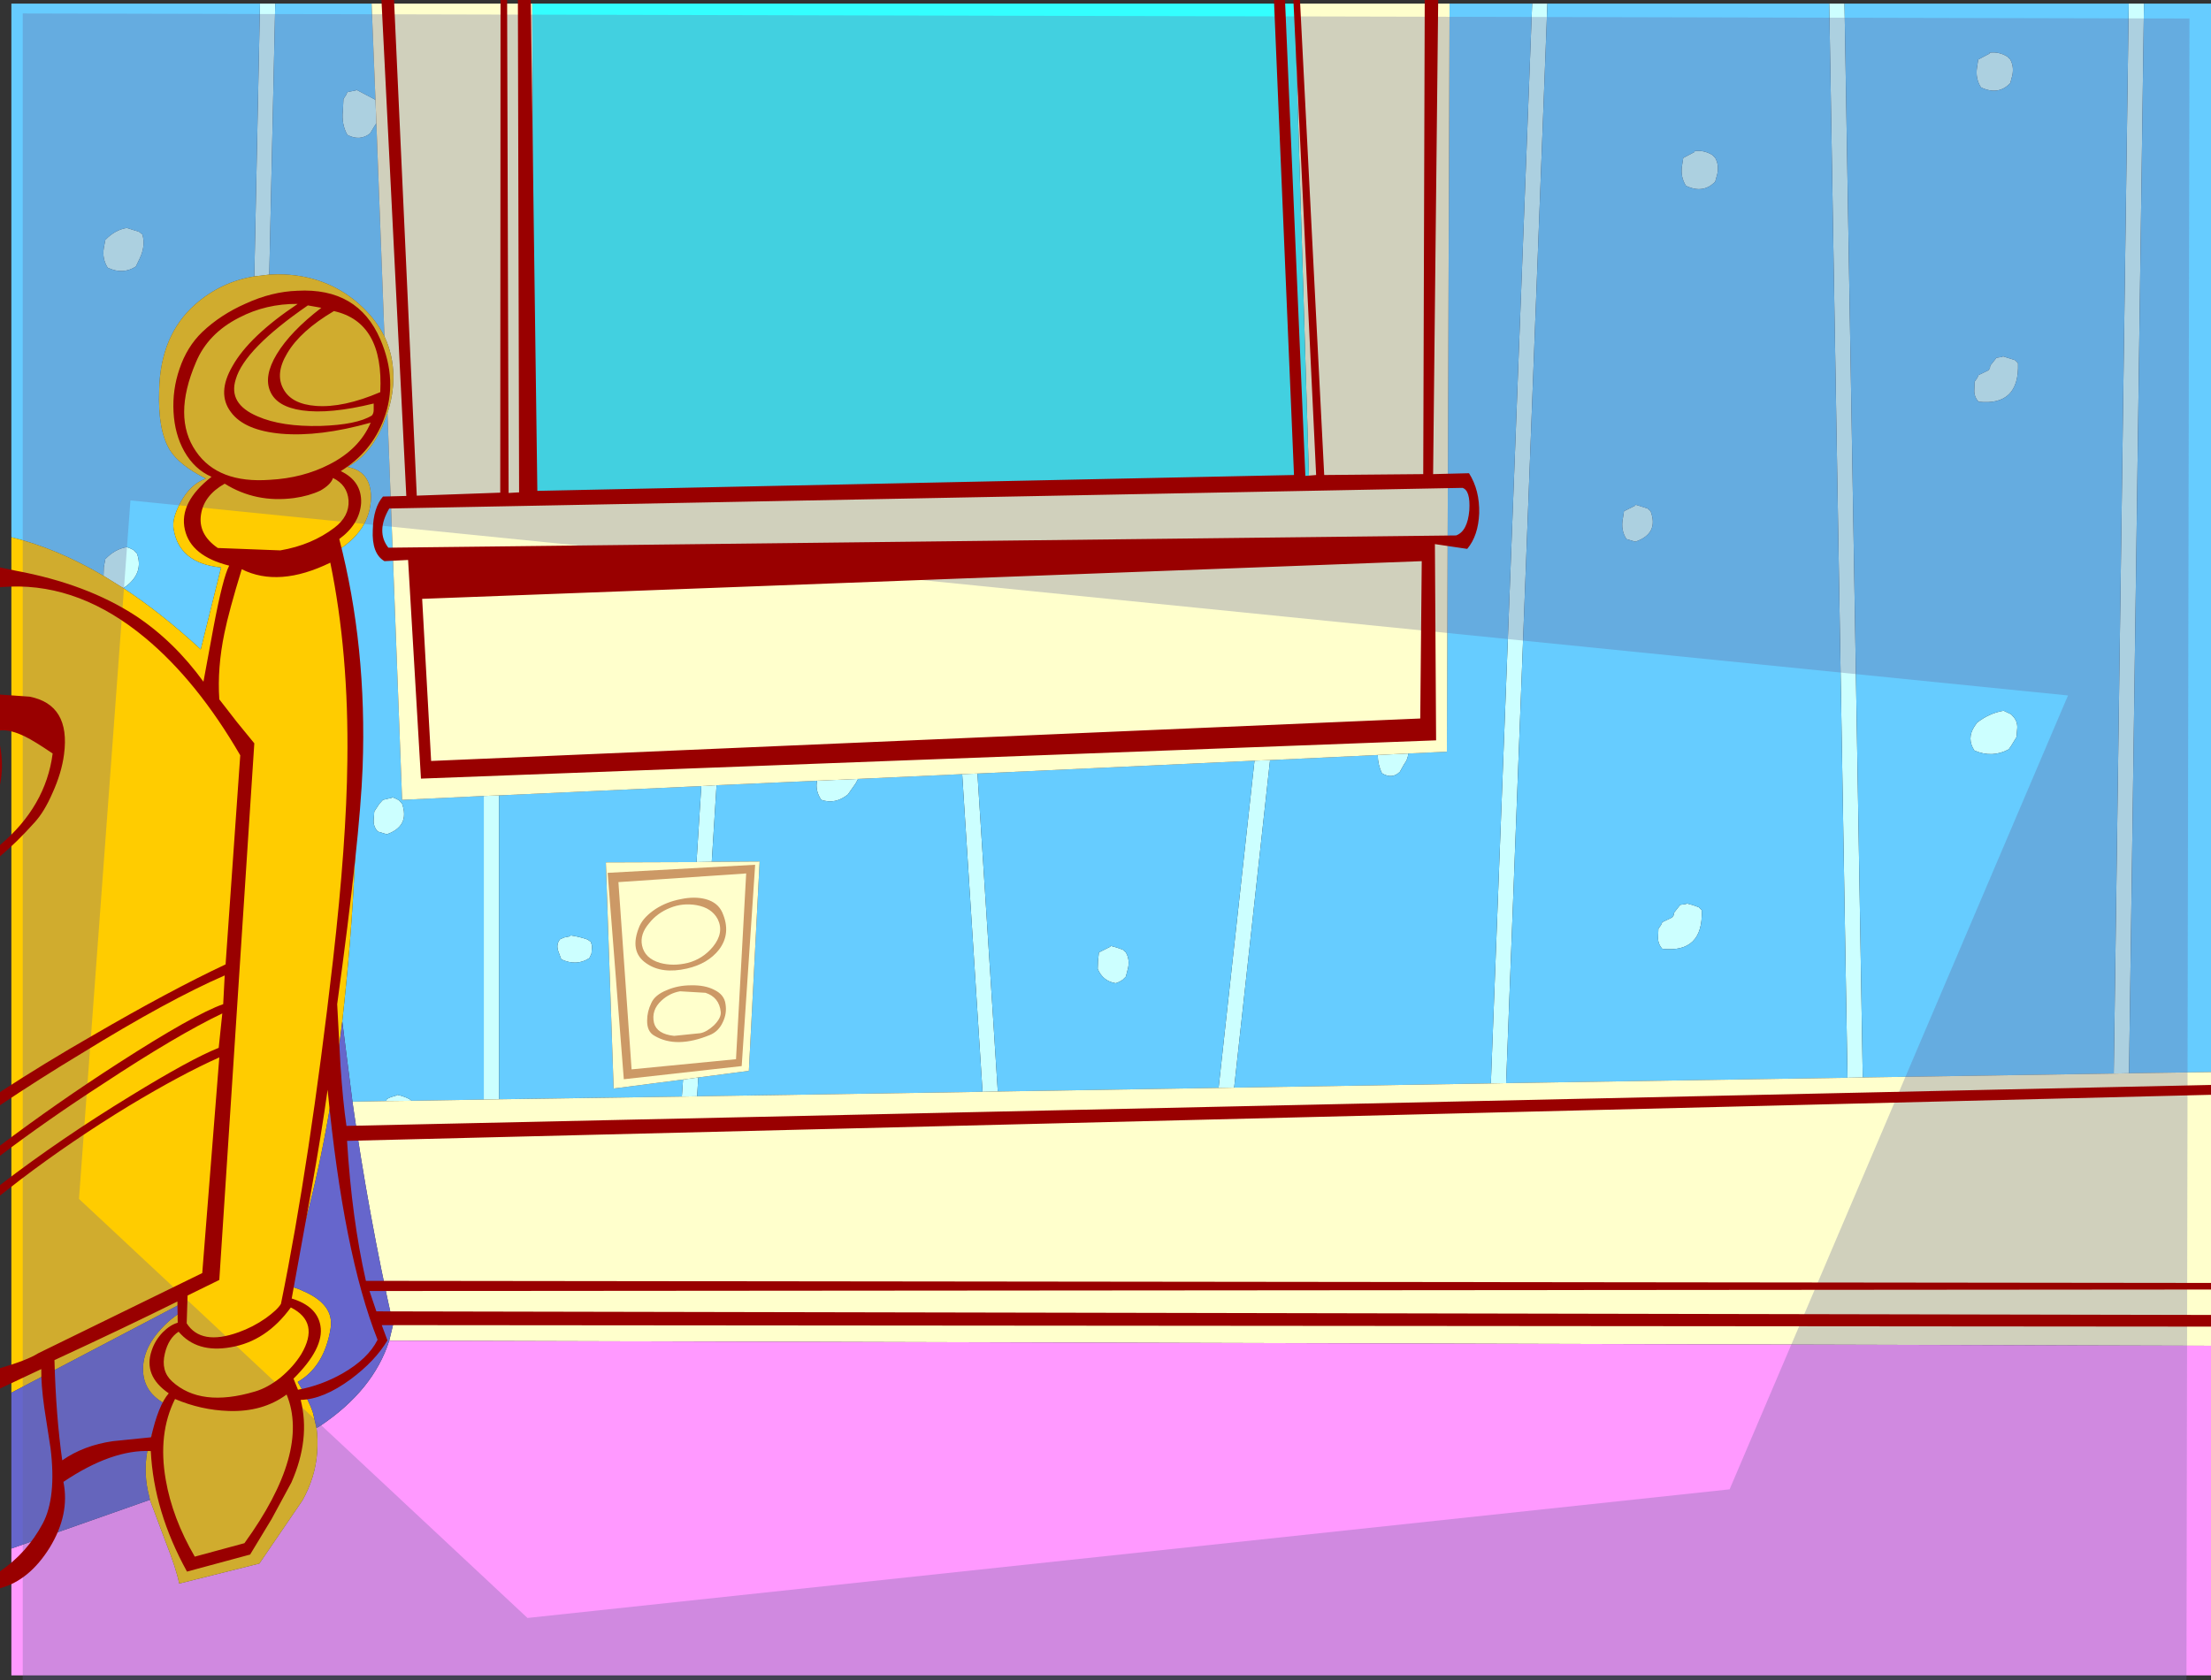
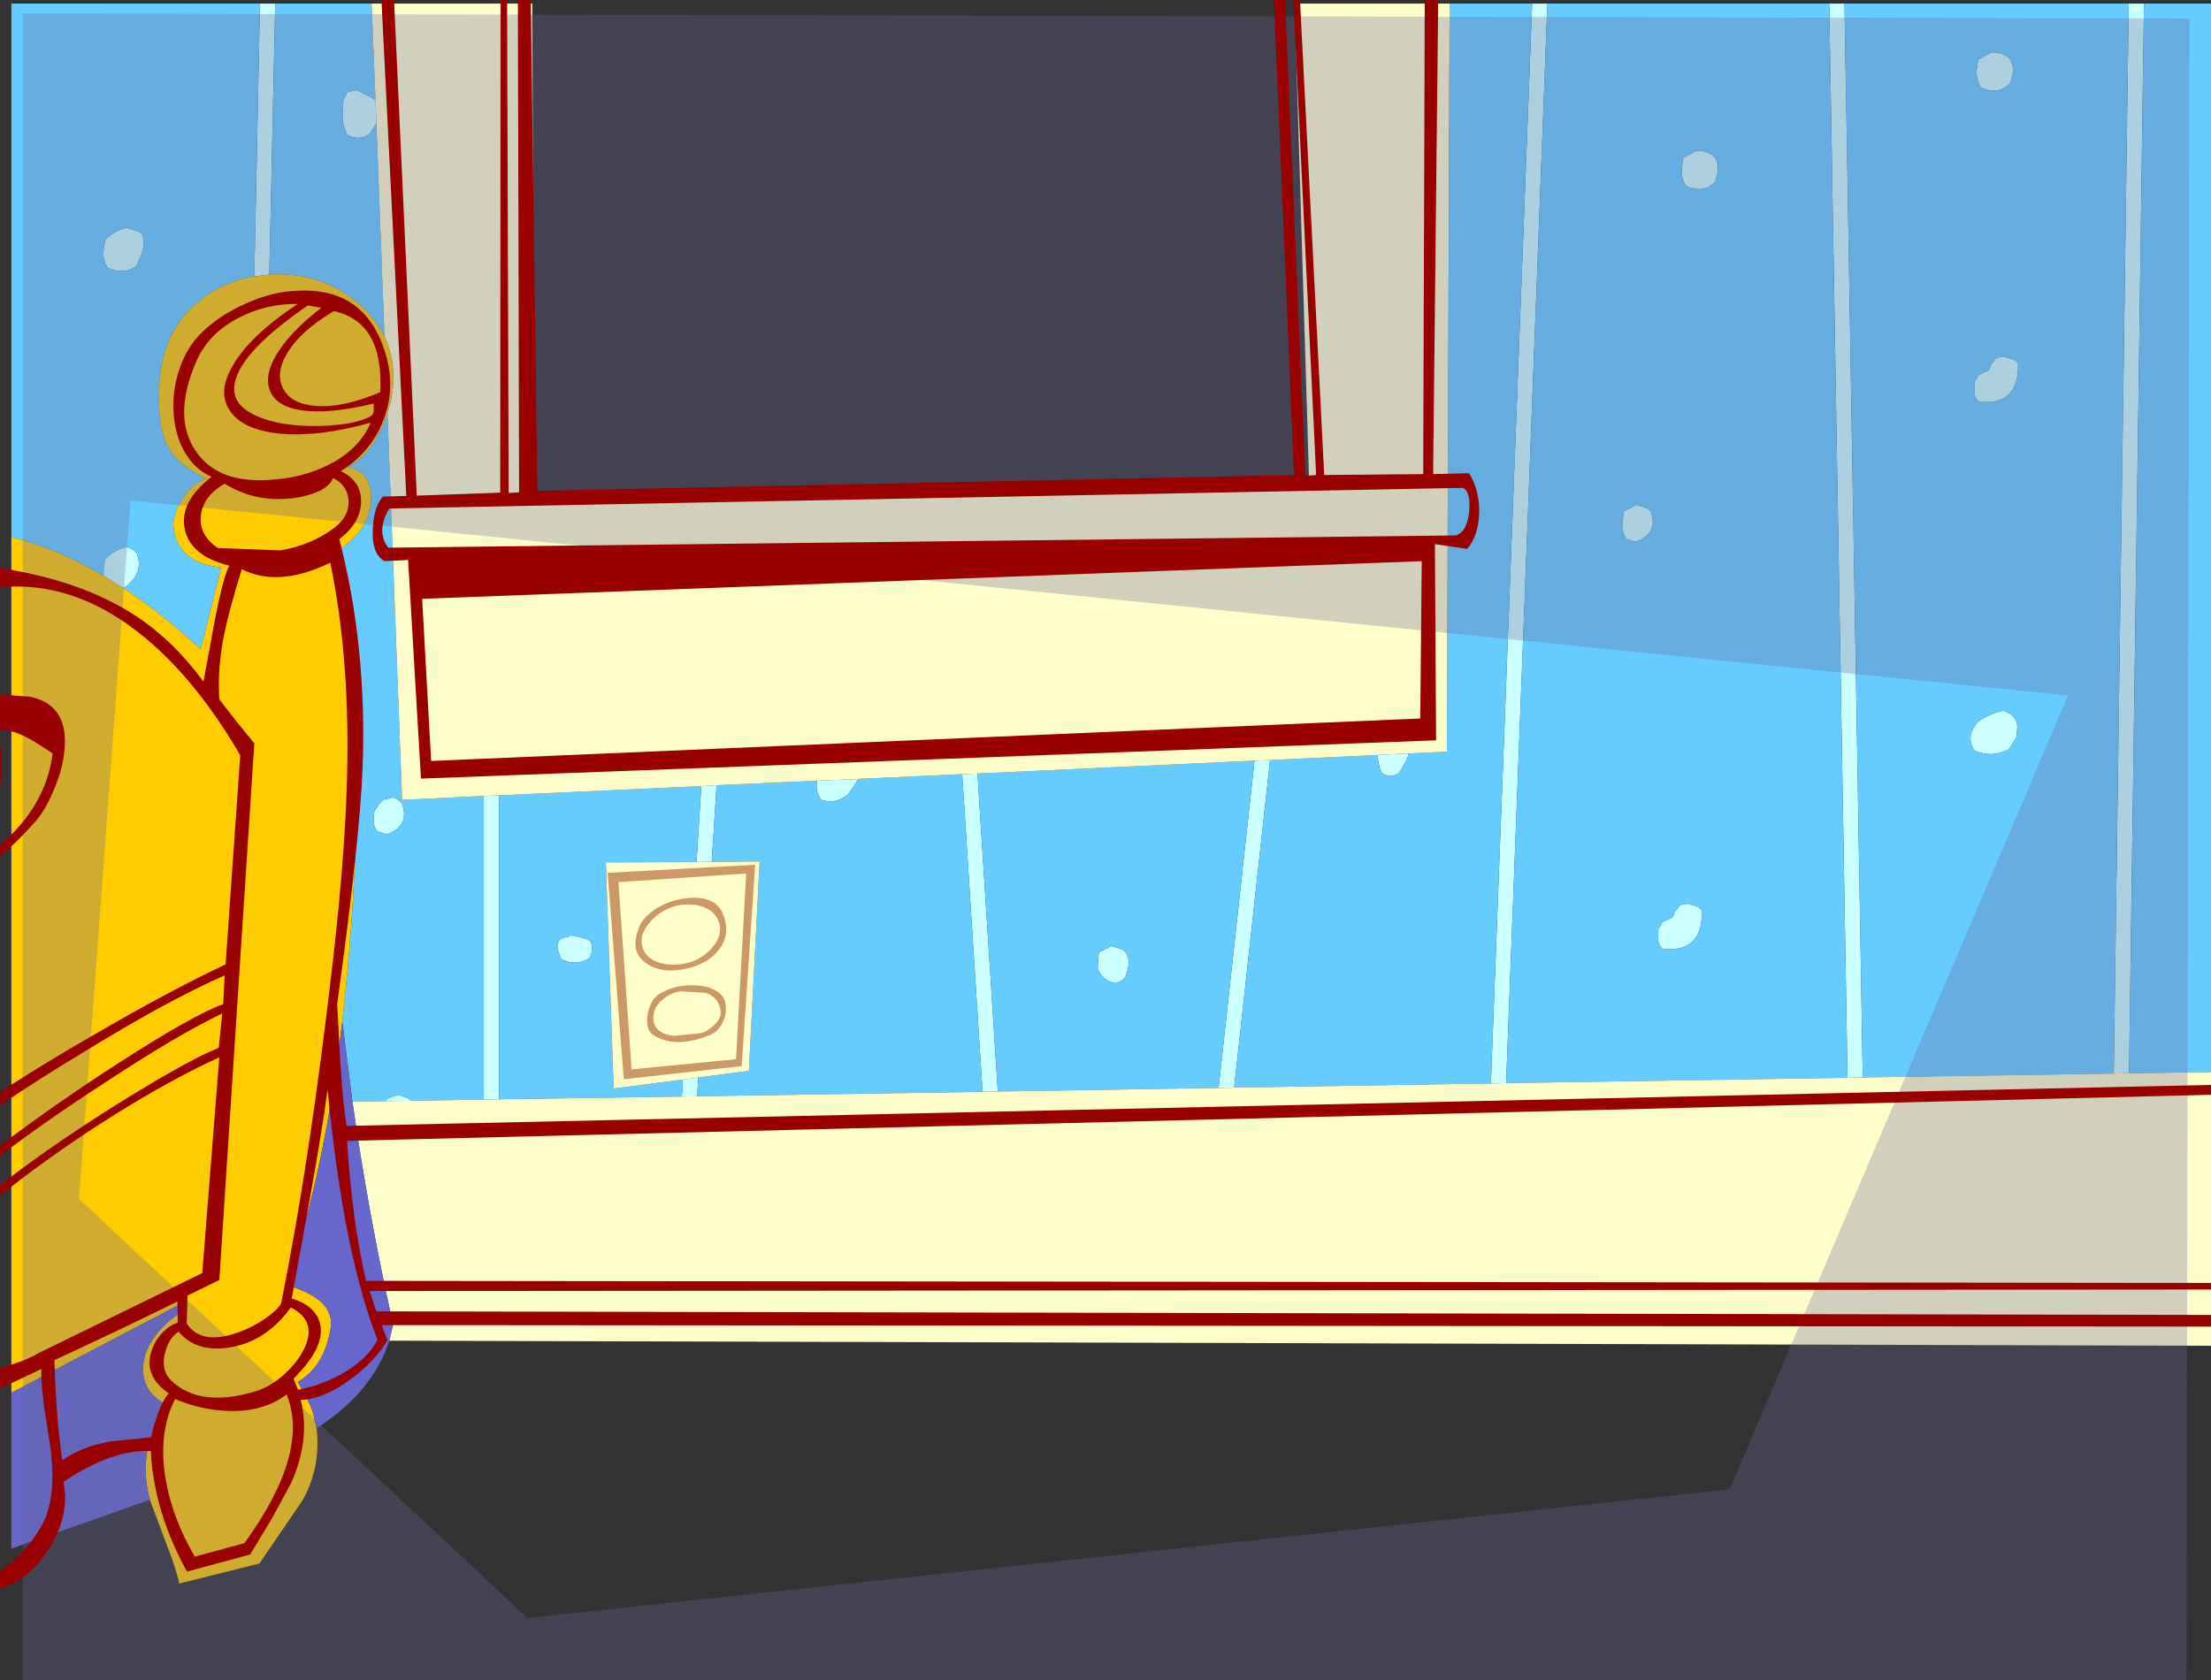
<svg xmlns="http://www.w3.org/2000/svg" height="280.85px" width="369.5px">
  <rect width="100%" height="100%" fill="#333333" stroke="none" />
  <g transform="matrix(1.0, 0.0, 0.0, 1.0, 212.9, 87.35)">
    <path d="M43.15 -86.75 L45.7 -86.75 38.8 93.7 36.25 93.75 43.15 -86.75 M92.8 -86.75 L95.35 -86.75 98.4 92.75 95.85 92.8 92.8 -86.75 M142.85 -86.75 L145.4 -86.75 142.9 92.05 140.35 92.1 142.85 -86.75 M-169.45 -86.75 L-166.9 -86.75 -167.9 -41.45 -170.4 -41.15 -169.45 -86.75 M70.3 -62.1 Q71.85 -62.3 73.25 -61.45 L73.75 -60.95 Q74.4 -59.8 74.1 -58.3 L73.75 -57.0 Q71.75 -54.9 68.85 -56.3 67.9 -57.8 68.2 -59.65 L68.4 -60.95 70.3 -61.95 70.3 -62.1 M58.5 -1.9 L60.4 -2.85 60.4 -3.0 62.45 -2.35 62.95 -1.9 Q64.35 1.85 60.4 3.2 L58.9 2.75 Q57.95 1.25 58.3 -0.6 L58.5 -1.9 M123.05 -77.4 Q123.7 -76.25 123.4 -74.75 L123.05 -73.45 Q121.05 -71.35 118.15 -72.75 117.2 -74.25 117.5 -76.1 L117.7 -77.4 119.6 -78.4 119.6 -78.55 Q121.15 -78.75 122.55 -77.9 L123.05 -77.4 M119.65 -25.8 Q119.65 -26.15 119.8 -26.35 L120.75 -27.55 121.75 -27.7 121.8 -27.8 123.85 -27.15 124.35 -26.65 Q124.6 -19.45 117.75 -20.2 116.95 -21.1 117.05 -22.25 L117.1 -23.55 117.55 -24.2 117.75 -24.65 119.4 -25.45 119.65 -25.8 M123.2 32.05 L123.65 32.55 Q124.35 33.4 124.2 34.6 L124.1 35.85 123.25 37.25 122.8 37.9 Q120.05 39.4 117.05 38.1 115.75 36.1 117.05 34.1 L117.5 33.45 Q119.55 31.85 121.95 31.45 L123.2 32.05 M22.45 38.6 Q22.4 39.55 21.75 40.4 L21.05 41.65 Q19.75 42.95 18.05 41.9 17.35 40.45 17.35 38.85 L22.45 38.6 M-0.65 39.7 L-6.65 94.45 -9.25 94.5 -3.25 39.8 -0.65 39.7 M68.9 63.75 L68.95 63.65 Q70.0 63.9 71.0 64.3 L71.5 64.8 Q71.75 72.0 64.9 71.25 64.1 70.35 64.2 69.2 L64.25 67.9 64.7 67.25 64.9 66.8 66.55 66.0 66.8 65.65 Q66.8 65.3 66.95 65.1 L67.9 63.9 68.9 63.75 M-150.0 -66.75 L-150.3 -66.3 -151.05 -65.05 Q-152.75 -63.7 -154.85 -64.8 -155.85 -66.6 -155.6 -68.8 L-155.5 -70.8 -155.05 -71.5 -154.85 -71.95 -154.4 -72.05 -153.4 -72.25 -153.35 -72.35 -150.5 -70.85 -150.15 -70.65 -150.0 -66.75 M-190.2 -42.8 Q-192.35 -41.4 -194.9 -42.6 -195.85 -44.1 -195.55 -45.9 L-195.3 -47.25 Q-193.65 -48.95 -191.7 -49.25 L-189.65 -48.6 -189.1 -48.15 Q-188.55 -46.25 -189.55 -44.15 L-190.2 -42.8 M-148.35 96.7 L-148.25 96.35 -147.6 96.05 -146.6 95.75 -146.55 95.65 Q-145.5 95.85 -144.5 96.35 L-144.1 96.65 -148.35 96.7 M-132.05 96.45 L-132.05 45.7 -129.5 45.6 -129.5 96.4 -132.05 96.45 M-69.5 42.85 L-69.9 43.6 -71.2 45.45 Q-73.3 47.15 -75.65 46.35 -76.7 44.8 -76.35 43.15 L-69.5 42.85 M-93.15 43.9 L-93.95 56.7 -96.5 56.75 -95.7 44.05 -93.15 43.9 M-96.2 92.75 L-96.4 95.9 -98.95 95.95 -98.75 93.1 -96.2 92.75 M-48.7 95.15 L-52.1 42.05 -49.55 41.95 -46.15 95.1 -48.7 95.15 M-24.75 71.85 Q-24.05 73.05 -24.4 74.55 L-24.75 75.9 -25.25 76.4 Q-25.8 76.8 -26.45 77.0 -28.6 76.65 -29.45 74.6 L-29.4 73.25 -29.25 71.85 -27.35 70.9 -27.3 70.75 Q-26.25 71.0 -25.25 71.4 L-24.75 71.85 M-149.5 47.0 L-148.9 46.35 -147.4 46.0 -147.4 45.9 Q-146.75 46.1 -146.2 46.45 L-145.7 47.0 Q-144.4 50.75 -148.25 52.1 L-149.75 51.65 Q-150.55 50.8 -150.45 49.65 L-150.35 48.3 -149.5 47.0 M-117.6 69.0 Q-116.1 69.2 -114.7 69.7 L-114.15 70.1 -113.95 70.8 -114.05 72.05 -114.4 72.8 Q-116.55 74.2 -119.1 73.0 L-119.6 71.65 Q-120.0 70.5 -119.3 69.65 L-118.6 69.35 -117.6 69.15 -117.6 69.0 M-192.3 10.95 L-195.6 8.9 -195.55 7.45 -195.3 6.1 Q-193.65 4.4 -191.7 4.1 -191.05 4.3 -190.5 4.65 L-190.0 5.2 Q-188.9 8.3 -191.7 10.55 L-192.3 10.95" fill="#ccffff" fill-rule="evenodd" stroke="none" />
    <path d="M43.15 -86.75 L36.25 93.75 -6.65 94.45 -0.65 39.7 17.35 38.85 Q17.35 40.45 18.05 41.9 19.75 42.95 21.05 41.65 L21.75 40.4 Q22.4 39.55 22.45 38.6 L28.9 38.3 29.35 -86.75 43.15 -86.75 M38.8 93.7 L45.7 -86.75 92.8 -86.75 95.85 92.8 38.8 93.7 M95.35 -86.75 L142.85 -86.75 140.35 92.1 98.4 92.75 95.35 -86.75 M145.4 -86.75 L156.6 -86.75 156.6 91.85 142.9 92.05 145.4 -86.75 M-211.0 2.45 L-211.0 -86.75 -169.45 -86.75 -170.4 -41.15 Q-175.95 -40.25 -180.25 -36.5 -186.1 -31.35 -186.3 -22.15 -186.55 -15.4 -184.5 -12.1 -182.95 -9.6 -178.5 -7.35 -181.15 -6.4 -182.8 -3.25 -184.15 -0.65 -183.9 0.95 -183.05 6.8 -175.95 7.5 L-179.35 21.2 Q-185.9 15.15 -192.3 10.95 L-191.7 10.55 Q-188.9 8.3 -190.0 5.2 L-190.5 4.65 Q-191.05 4.3 -191.7 4.1 -193.65 4.4 -195.3 6.1 L-195.55 7.45 -195.6 8.9 Q-203.4 4.3 -211.0 2.45 M-166.9 -86.75 L-150.8 -86.75 -150.15 -70.65 -150.5 -70.85 -153.35 -72.35 -153.4 -72.25 -154.4 -72.05 -154.85 -71.95 -155.05 -71.5 -155.5 -70.8 -155.6 -68.8 Q-155.85 -66.6 -154.85 -64.8 -152.75 -63.7 -151.05 -65.05 L-150.3 -66.3 -150.0 -66.75 -148.65 -31.1 Q-150.1 -34.05 -152.85 -36.5 -158.5 -41.5 -166.5 -41.5 L-167.9 -41.45 -166.9 -86.75 M58.5 -1.9 L58.3 -0.6 Q57.95 1.25 58.9 2.75 L60.4 3.2 Q64.35 1.85 62.95 -1.9 L62.45 -2.35 60.4 -3.0 60.4 -2.85 58.5 -1.9 M70.3 -62.1 L70.3 -61.95 68.4 -60.95 68.2 -59.65 Q67.9 -57.8 68.85 -56.3 71.75 -54.9 73.75 -57.0 L74.1 -58.3 Q74.4 -59.8 73.75 -60.95 L73.25 -61.45 Q71.85 -62.3 70.3 -62.1 M123.2 32.05 L121.95 31.45 Q119.55 31.85 117.5 33.45 L117.05 34.1 Q115.75 36.1 117.05 38.1 120.05 39.4 122.8 37.9 L123.25 37.25 124.1 35.85 124.2 34.6 Q124.35 33.4 123.65 32.55 L123.2 32.05 M119.65 -25.8 L119.4 -25.45 117.75 -24.65 117.55 -24.2 117.1 -23.55 117.05 -22.25 Q116.95 -21.1 117.75 -20.2 124.6 -19.45 124.35 -26.65 L123.85 -27.15 121.8 -27.8 121.75 -27.7 120.75 -27.55 119.8 -26.35 Q119.65 -26.15 119.65 -25.8 M123.05 -77.4 L122.55 -77.9 Q121.15 -78.75 119.6 -78.55 L119.6 -78.4 117.7 -77.4 117.5 -76.1 Q117.2 -74.25 118.15 -72.75 121.05 -71.35 123.05 -73.45 L123.4 -74.75 Q123.7 -76.25 123.05 -77.4 M68.9 63.75 L67.9 63.9 66.95 65.1 Q66.8 65.3 66.8 65.65 L66.55 66.0 64.9 66.8 64.7 67.25 64.25 67.9 64.2 69.2 Q64.1 70.35 64.9 71.25 71.75 72.0 71.5 64.8 L71.0 64.3 Q70.0 63.9 68.95 63.65 L68.9 63.75 M-190.2 -42.8 L-189.55 -44.15 Q-188.55 -46.25 -189.1 -48.15 L-189.65 -48.6 -191.7 -49.25 Q-193.65 -48.95 -195.3 -47.25 L-195.55 -45.9 Q-195.85 -44.1 -194.9 -42.6 -192.35 -41.4 -190.2 -42.8 M-155.7 83.35 Q-155.0 77.1 -154.45 70.45 -152.05 40.75 -154.85 20.25 -156.0 11.45 -157.2 5.1 -150.95 1.55 -150.9 -4.3 -150.95 -8.6 -154.85 -9.3 -151.2 -11.15 -149.0 -16.05 L-148.15 -18.3 -145.7 46.35 -132.05 45.7 -132.05 96.45 -144.1 96.65 -144.5 96.35 Q-145.5 95.85 -146.55 95.65 L-146.6 95.75 -147.6 96.05 -148.25 96.35 -148.35 96.7 -154.0 96.8 -155.7 83.35 M-76.35 43.15 Q-76.7 44.8 -75.65 46.35 -73.3 47.15 -71.2 45.45 L-69.9 43.6 -69.5 42.85 -52.1 42.05 -48.7 95.15 -96.4 95.9 -96.2 92.75 -87.75 91.65 -85.95 56.65 -93.95 56.7 -93.15 43.9 -76.35 43.15 M-49.55 41.95 L-3.25 39.8 -9.25 94.5 -46.15 95.1 -49.55 41.95 M-24.75 71.85 L-25.25 71.4 Q-26.25 71.0 -27.3 70.75 L-27.35 70.9 -29.25 71.85 -29.4 73.25 -29.45 74.6 Q-28.6 76.65 -26.45 77.0 -25.8 76.8 -25.25 76.4 L-24.75 75.9 -24.4 74.55 Q-24.05 73.05 -24.75 71.85 M-149.5 47.0 L-150.35 48.3 -150.45 49.65 Q-150.55 50.8 -149.75 51.65 L-148.25 52.1 Q-144.4 50.75 -145.7 47.0 L-146.2 46.45 Q-146.75 46.1 -147.4 45.9 L-147.4 46.0 -148.9 46.35 -149.5 47.0 M-129.5 45.6 L-95.7 44.05 -96.5 56.75 -111.65 56.8 -110.35 94.6 -98.75 93.1 -98.95 95.95 -129.5 96.4 -129.5 45.6 M-117.6 69.0 L-117.6 69.15 -118.6 69.35 -119.3 69.65 Q-120.0 70.5 -119.6 71.65 L-119.1 73.0 Q-116.55 74.2 -114.4 72.8 L-114.05 72.05 -113.95 70.8 -114.15 70.1 -114.7 69.7 Q-116.1 69.2 -117.6 69.0" fill="#66ccff" fill-rule="evenodd" stroke="none" />
    <path d="M36.25 93.75 L38.8 93.7 95.85 92.8 98.4 92.75 140.35 92.1 142.9 92.05 156.6 91.85 156.6 137.6 -147.85 136.75 -147.2 134.05 Q-151.3 115.8 -154.0 96.8 L-148.35 96.7 -144.1 96.65 -132.05 96.45 -129.5 96.4 -98.95 95.95 -96.4 95.9 -48.7 95.15 -46.15 95.1 -9.25 94.5 -6.65 94.45 36.25 93.75 M-150.8 -86.75 L-123.95 -86.75 -123.6 -3.45 5.9 -6.1 3.45 -86.75 29.35 -86.75 28.9 38.3 22.45 38.6 17.35 38.85 -0.65 39.7 -3.25 39.8 -49.55 41.95 -52.1 42.05 -69.5 42.85 -76.35 43.15 -93.15 43.9 -95.7 44.05 -129.5 45.6 -132.05 45.7 -145.7 46.35 -148.15 -18.3 Q-147.15 -21.35 -147.15 -24.4 -147.2 -28.05 -148.65 -31.1 L-150.0 -66.75 -150.15 -70.65 -150.8 -86.75 M-93.95 56.7 L-85.95 56.65 -87.75 91.65 -96.2 92.75 -98.75 93.1 -110.35 94.6 -111.65 56.8 -96.5 56.75 -93.95 56.7" fill="#ffffcc" fill-rule="evenodd" stroke="none" />
-     <path d="M-123.95 -86.75 L3.45 -86.75 5.9 -6.1 -123.6 -3.45 -123.95 -86.75" fill="#33ffff" fill-rule="evenodd" stroke="none" />
-     <path d="M156.6 137.6 L156.6 192.7 -211.0 192.7 -211.0 171.5 -187.85 163.35 -185.25 170.3 Q-183.45 174.85 -182.95 177.35 L-169.55 174.0 -162.35 163.45 Q-160.2 159.6 -159.9 155.45 -159.75 153.2 -160.0 151.35 L-159.4 151.0 Q-150.5 145.05 -147.85 136.75 L156.6 137.6" fill="#ff99ff" fill-rule="evenodd" stroke="none" />
    <path d="M-211.0 145.45 L-211.0 2.45 Q-203.4 4.3 -195.6 8.9 L-192.3 10.95 Q-185.9 15.15 -179.35 21.2 L-175.95 7.5 Q-183.05 6.8 -183.9 0.95 -184.15 -0.65 -182.8 -3.25 -181.15 -6.4 -178.5 -7.35 -182.95 -9.6 -184.5 -12.1 -186.55 -15.4 -186.3 -22.15 -186.1 -31.35 -180.25 -36.5 -175.95 -40.25 -170.4 -41.15 L-167.9 -41.45 -166.5 -41.5 Q-158.5 -41.5 -152.85 -36.5 -150.1 -34.05 -148.65 -31.1 -147.2 -28.05 -147.15 -24.4 -147.15 -21.35 -148.15 -18.3 L-149.0 -16.05 Q-151.2 -11.15 -154.85 -9.3 -150.95 -8.6 -150.9 -4.3 -150.95 1.55 -157.2 5.1 -156.0 11.45 -154.85 20.25 -152.05 40.75 -154.45 70.45 -155.0 77.1 -155.7 83.35 -158.2 104.55 -162.95 120.65 L-165.2 127.55 Q-163.5 127.8 -162.25 128.45 -157.0 130.7 -157.65 134.7 -158.7 141.1 -163.15 143.65 -161.3 146.65 -160.6 148.8 L-160.0 151.35 Q-159.75 153.2 -159.9 155.45 -160.2 159.6 -162.35 163.45 L-169.55 174.0 -182.95 177.35 Q-183.45 174.85 -185.25 170.3 L-187.85 163.35 -187.95 162.85 Q-190.0 155.2 -185.2 147.7 L-185.05 147.45 Q-189.0 145.45 -189.0 141.5 -189.0 137.25 -184.4 133.25 L-182.3 131.65 -182.6 130.55 -211.0 145.45" fill="#ffcc00" fill-rule="evenodd" stroke="none" />
    <path d="M-211.0 171.5 L-211.0 145.45 -182.6 130.55 -182.3 131.65 -184.4 133.25 Q-189.0 137.25 -189.0 141.5 -189.0 145.45 -185.05 147.45 L-185.2 147.7 Q-190.0 155.2 -187.95 162.85 L-187.85 163.35 -211.0 171.5 M-155.7 83.35 L-154.0 96.8 Q-151.3 115.8 -147.2 134.05 L-147.85 136.75 Q-150.5 145.05 -159.4 151.0 L-160.0 151.35 -160.6 148.8 Q-161.3 146.65 -163.15 143.65 -158.7 141.1 -157.65 134.7 -157.0 130.7 -162.25 128.45 -163.5 127.8 -165.2 127.55 L-162.95 120.65 Q-158.2 104.55 -155.7 83.35" fill="#6666cc" fill-rule="evenodd" stroke="none" />
    <path d="M-199.7 113.05 L-124.75 183.1 76.15 161.6 132.7 28.9 -191.1 -3.7 -199.7 113.05 M153.0 -84.25 L152.5 193.5 -209.1 193.5 -209.1 -85.1 153.0 -84.25" fill="#666699" fill-opacity="0.302" fill-rule="evenodd" stroke="none" />
    <path d="M-154.85 39.85 Q-154.6 21.75 -157.7 6.7 -166.3 10.9 -172.5 7.8 -174.65 14.8 -175.4 18.5 -176.6 24.3 -176.25 29.55 L-173.3 33.35 -170.4 36.9 -176.25 126.6 -181.55 129.2 -181.7 133.85 Q-179.3 137.6 -173.05 135.35 -170.65 134.5 -168.5 133.0 -166.55 131.6 -165.95 130.6 -161.15 107.1 -157.25 73.15 -155.0 53.45 -154.85 39.85 M-164.9 -28.3 Q-166.95 -24.9 -165.55 -22.35 -164.2 -19.8 -160.1 -19.5 -155.55 -19.15 -149.35 -21.8 -148.75 -33.5 -157.1 -35.35 -162.7 -32.05 -164.9 -28.3 M-175.35 -6.5 Q-178.8 -4.55 -179.3 -1.4 -179.85 1.95 -176.5 4.25 L-166.05 4.65 Q-160.8 3.75 -157.0 0.85 -154.5 -1.05 -154.65 -3.7 -154.85 -6.3 -157.25 -7.45 -157.6 -6.35 -159.35 -5.35 -161.25 -4.45 -163.75 -4.1 -170.15 -3.25 -175.35 -6.5 M-173.5 -23.95 Q-174.8 -19.85 -169.85 -17.75 -165.85 -16.0 -159.35 -16.15 -153.25 -16.35 -150.75 -17.9 -150.45 -18.25 -150.45 -18.85 L-150.45 -19.9 Q-157.8 -18.1 -162.4 -18.75 -166.65 -19.35 -167.75 -21.95 -168.85 -24.5 -166.65 -28.15 -164.35 -31.95 -159.2 -35.9 L-161.45 -36.3 Q-172.05 -29.0 -173.5 -23.95 M-172.95 -34.25 Q-178.15 -31.6 -180.15 -26.8 -184.1 -17.6 -180.15 -11.9 -176.45 -6.5 -167.75 -7.15 -162.3 -7.45 -157.9 -9.7 -152.85 -12.25 -150.95 -16.7 -159.5 -14.3 -165.9 -14.85 -172.05 -15.4 -174.3 -18.45 -176.7 -21.6 -174.05 -26.15 -171.25 -31.15 -163.15 -36.55 -168.45 -36.6 -172.95 -34.25 M24.45 32.75 L24.7 6.45 -142.35 12.75 -140.85 39.85 24.45 32.75 M156.6 94.0 L156.6 95.65 -154.9 103.35 Q-154.1 116.4 -151.75 126.75 L156.6 127.1 156.6 128.2 -151.15 128.45 -150.0 131.85 156.6 132.45 156.6 134.4 -149.1 134.15 -148.15 136.7 Q-150.2 140.15 -154.3 143.2 -158.85 146.55 -162.65 146.65 -161.0 153.2 -164.2 160.45 L-167.5 166.55 -171.1 172.5 -181.65 175.35 Q-187.2 165.3 -187.7 155.2 -194.2 154.9 -202.3 160.35 -201.2 165.8 -204.6 171.35 -208.0 176.8 -212.8 178.1 L-212.9 178.15 -212.9 175.3 Q-208.4 172.25 -205.75 167.3 -203.45 162.95 -204.45 154.75 L-205.5 147.95 Q-206.05 144.0 -206.0 141.5 L-212.9 144.75 -212.9 141.35 Q-208.3 140.0 -206.5 138.85 L-179.1 125.45 -176.25 89.4 Q-182.55 92.2 -191.35 97.5 -200.95 103.35 -209.5 109.85 L-212.9 112.5 -212.9 110.75 -212.65 110.55 Q-202.8 103.0 -191.1 95.85 -181.0 89.65 -176.35 87.8 L-175.75 82.05 Q-183.3 85.65 -195.65 93.8 -204.85 99.75 -212.9 105.85 L-212.9 104.15 Q-203.35 96.95 -193.1 90.35 -180.45 82.2 -175.6 80.5 L-175.35 75.7 Q-184.7 79.75 -199.3 88.75 -206.35 93.0 -212.9 97.4 L-212.9 95.2 Q-205.55 90.4 -197.35 85.7 -184.55 78.25 -175.2 73.85 L-172.75 38.9 Q-179.95 26.5 -188.6 19.3 -199.4 10.3 -211.15 10.7 L-212.9 10.8 -212.9 7.5 -210.25 8.05 Q-198.4 10.25 -190.2 15.6 -183.8 19.85 -178.9 26.6 L-177.2 17.4 Q-175.65 9.2 -174.6 7.2 -181.0 5.6 -182.0 1.2 -183.05 -3.35 -177.55 -7.65 -180.4 -8.9 -182.1 -11.9 -183.7 -14.75 -183.9 -18.5 -184.1 -22.2 -182.9 -25.7 -181.65 -29.4 -179.1 -31.85 -176.05 -34.75 -171.85 -36.6 -167.5 -38.6 -163.2 -38.75 -153.1 -39.3 -149.35 -30.65 -146.35 -23.7 -148.75 -17.3 -150.8 -11.8 -155.95 -8.6 -152.4 -6.9 -152.55 -3.25 -152.8 0.25 -156.2 2.75 -151.55 20.7 -152.3 40.95 -152.75 52.85 -156.55 80.5 L-156.0 90.75 Q-155.6 96.75 -155.0 100.85 L156.6 94.0 M32.65 -2.05 Q32.85 -5.4 31.5 -5.8 L-147.85 -2.35 Q-150.1 1.5 -148.0 4.2 L30.45 2.15 Q32.35 1.45 32.65 -2.05 M25.2 -87.35 L27.45 -87.35 26.6 -8.1 32.6 -8.25 Q34.4 -5.4 34.3 -1.55 34.15 2.2 32.3 4.4 L26.9 3.6 27.1 36.4 -142.55 42.8 -144.7 6.25 -148.65 6.45 Q-150.8 5.2 -150.6 1.2 -150.5 -2.5 -148.9 -4.35 L-145.0 -4.45 -149.15 -87.35 -147.05 -87.35 -143.25 -4.5 -129.3 -5.0 -129.25 -87.35 -128.15 -87.35 -127.9 -4.95 -126.15 -5.05 -126.35 -87.35 -124.2 -87.35 -123.1 -5.3 3.35 -7.95 0.0 -87.35 1.85 -87.35 5.25 -7.8 7.05 -7.95 3.25 -87.35 4.35 -87.35 8.4 -7.95 24.95 -8.1 25.2 -87.35 M-185.2 160.0 Q-184.1 166.4 -180.35 172.85 L-172.05 170.6 Q-161.05 155.4 -165.0 145.75 -169.0 148.7 -174.7 148.5 -179.3 148.35 -183.65 146.5 -186.55 152.3 -185.2 160.0 M-183.05 135.25 Q-184.75 136.35 -185.35 138.9 -186.05 141.8 -184.15 143.55 -179.35 147.95 -170.3 145.25 -168.2 144.65 -166.0 142.9 -163.85 141.1 -162.55 139.0 -159.4 133.65 -164.3 131.2 -168.4 136.85 -174.35 137.85 -180.0 138.85 -183.05 135.25 M-187.55 138.4 Q-187.0 136.7 -185.7 135.35 -184.45 134.1 -183.2 133.75 L-183.25 130.2 Q-191.8 134.45 -203.8 140.0 -203.55 149.3 -202.5 156.75 -198.9 154.25 -194.05 153.55 L-187.65 152.9 Q-186.45 147.55 -184.7 145.55 -189.0 142.6 -187.55 138.4 M-212.9 43.85 L-212.9 37.25 Q-212.25 40.65 -212.9 43.85 M-212.9 34.75 L-212.9 28.75 -207.95 29.1 Q-201.1 30.45 -202.2 38.75 -202.6 41.85 -204.15 45.25 -205.5 48.35 -207.1 50.1 -210.05 53.4 -212.9 55.8 L-212.9 53.9 Q-205.25 47.45 -204.1 38.6 -207.2 36.5 -208.65 35.8 -211.15 34.55 -212.9 34.75 M-155.7 142.25 Q-151.4 139.8 -149.8 136.6 -155.5 122.2 -158.15 94.8 -159.1 101.7 -161.0 112.35 L-164.15 129.7 Q-159.9 131.0 -159.35 134.25 -158.7 138.0 -163.85 143.1 L-163.1 144.95 Q-159.25 144.25 -155.7 142.25" fill="#990000" fill-rule="evenodd" stroke="none" />
    <path d="M-97.95 73.6 Q-95.45 72.95 -93.75 70.9 -91.85 68.55 -92.95 66.3 -93.95 64.4 -96.5 63.95 -98.8 63.55 -100.9 64.4 -103.05 65.25 -104.4 66.95 -106.0 68.8 -105.6 70.7 -105.15 72.85 -102.6 73.6 -100.4 74.2 -97.95 73.6 M-94.95 62.95 Q-92.95 63.5 -92.2 65.15 -90.65 68.65 -92.75 71.4 -94.6 73.75 -98.1 74.55 -102.25 75.5 -104.85 73.7 -107.85 71.7 -106.0 67.4 -105.3 65.9 -103.35 64.6 -101.5 63.4 -99.15 62.95 -96.8 62.45 -94.95 62.95 M-101.45 78.15 Q-99.6 77.35 -97.4 77.35 -95.1 77.3 -93.55 78.1 -91.85 78.9 -91.65 80.5 -91.4 82.05 -92.1 83.5 -92.8 85.05 -94.25 85.65 -99.85 87.95 -103.5 85.8 -104.8 85.1 -104.75 83.2 -104.75 81.75 -104.05 80.3 -103.45 78.95 -101.45 78.15 M-107.35 91.4 L-89.9 89.7 -88.2 58.65 -109.55 60.1 -107.35 91.4 M-102.35 79.9 Q-104.1 81.5 -103.6 83.65 -103.1 85.5 -100.25 85.8 L-95.85 85.35 Q-94.8 85.15 -93.6 84.05 -92.35 82.8 -92.45 81.8 -92.7 79.35 -95.0 78.6 L-99.25 78.35 Q-101.0 78.65 -102.35 79.9 M-108.65 93.05 L-111.35 58.55 -86.7 57.2 -88.95 90.85 -108.65 93.05" fill="#cc9966" fill-rule="evenodd" stroke="none" />
  </g>
</svg>